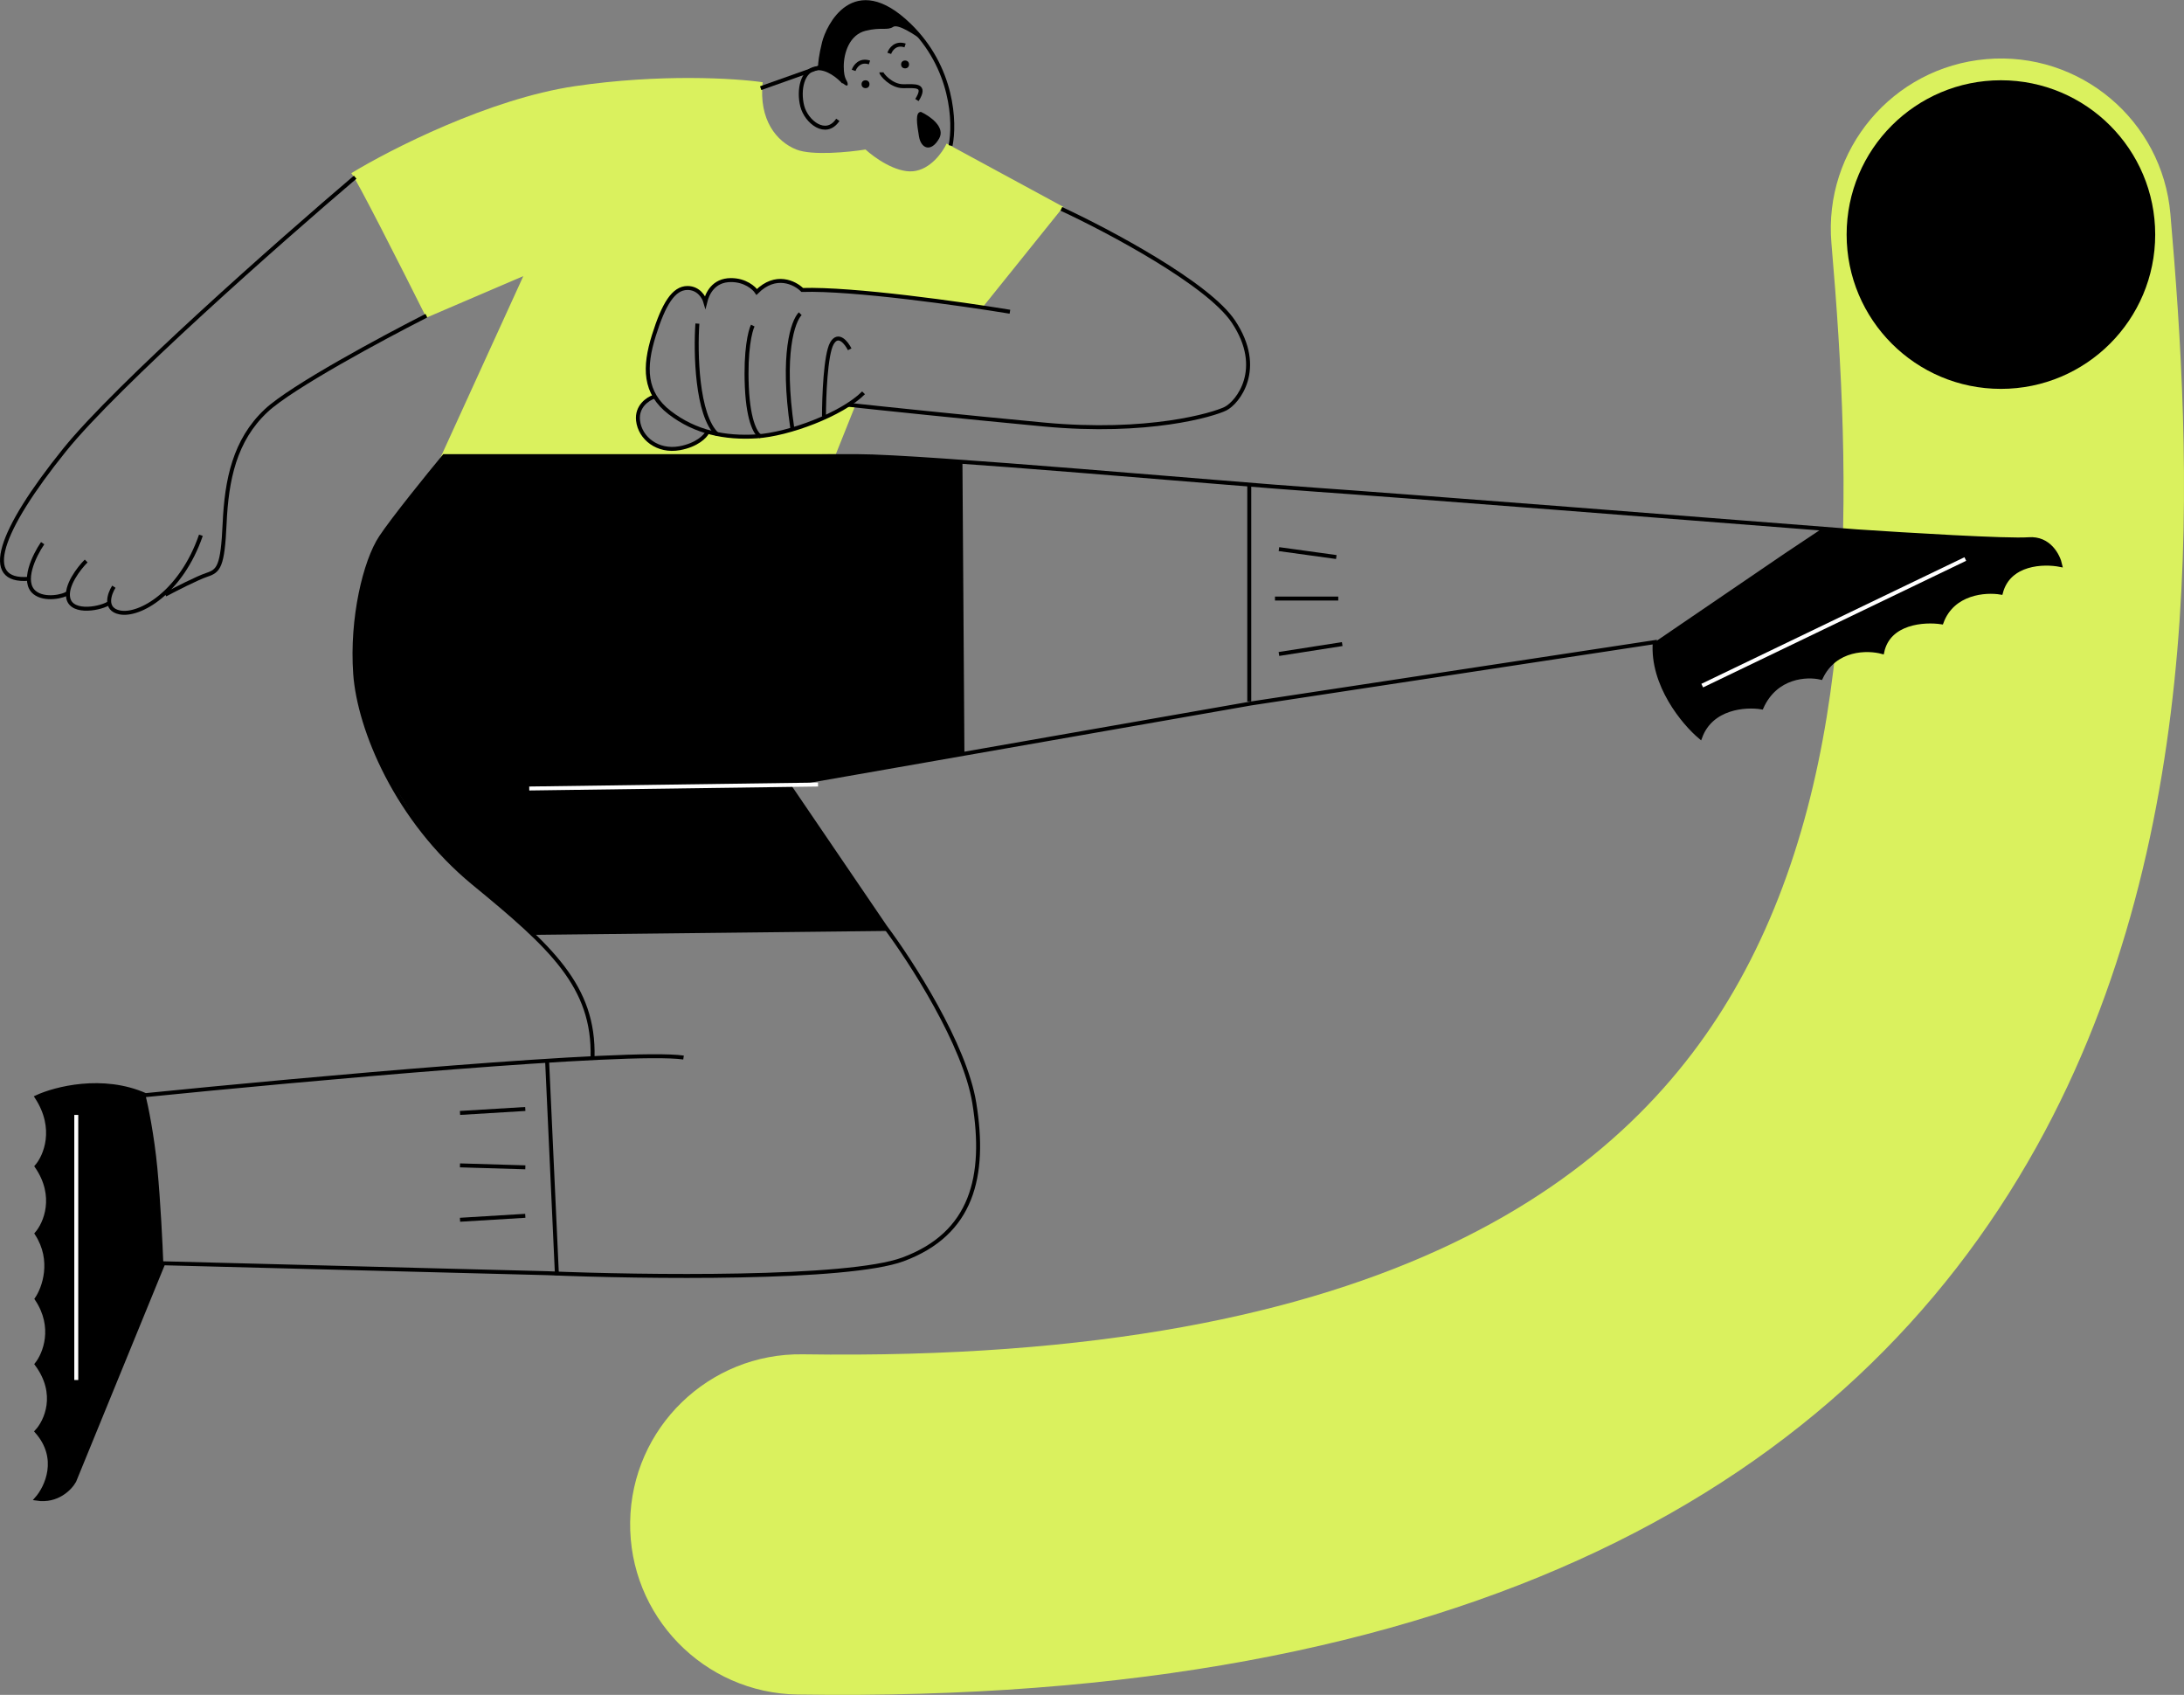
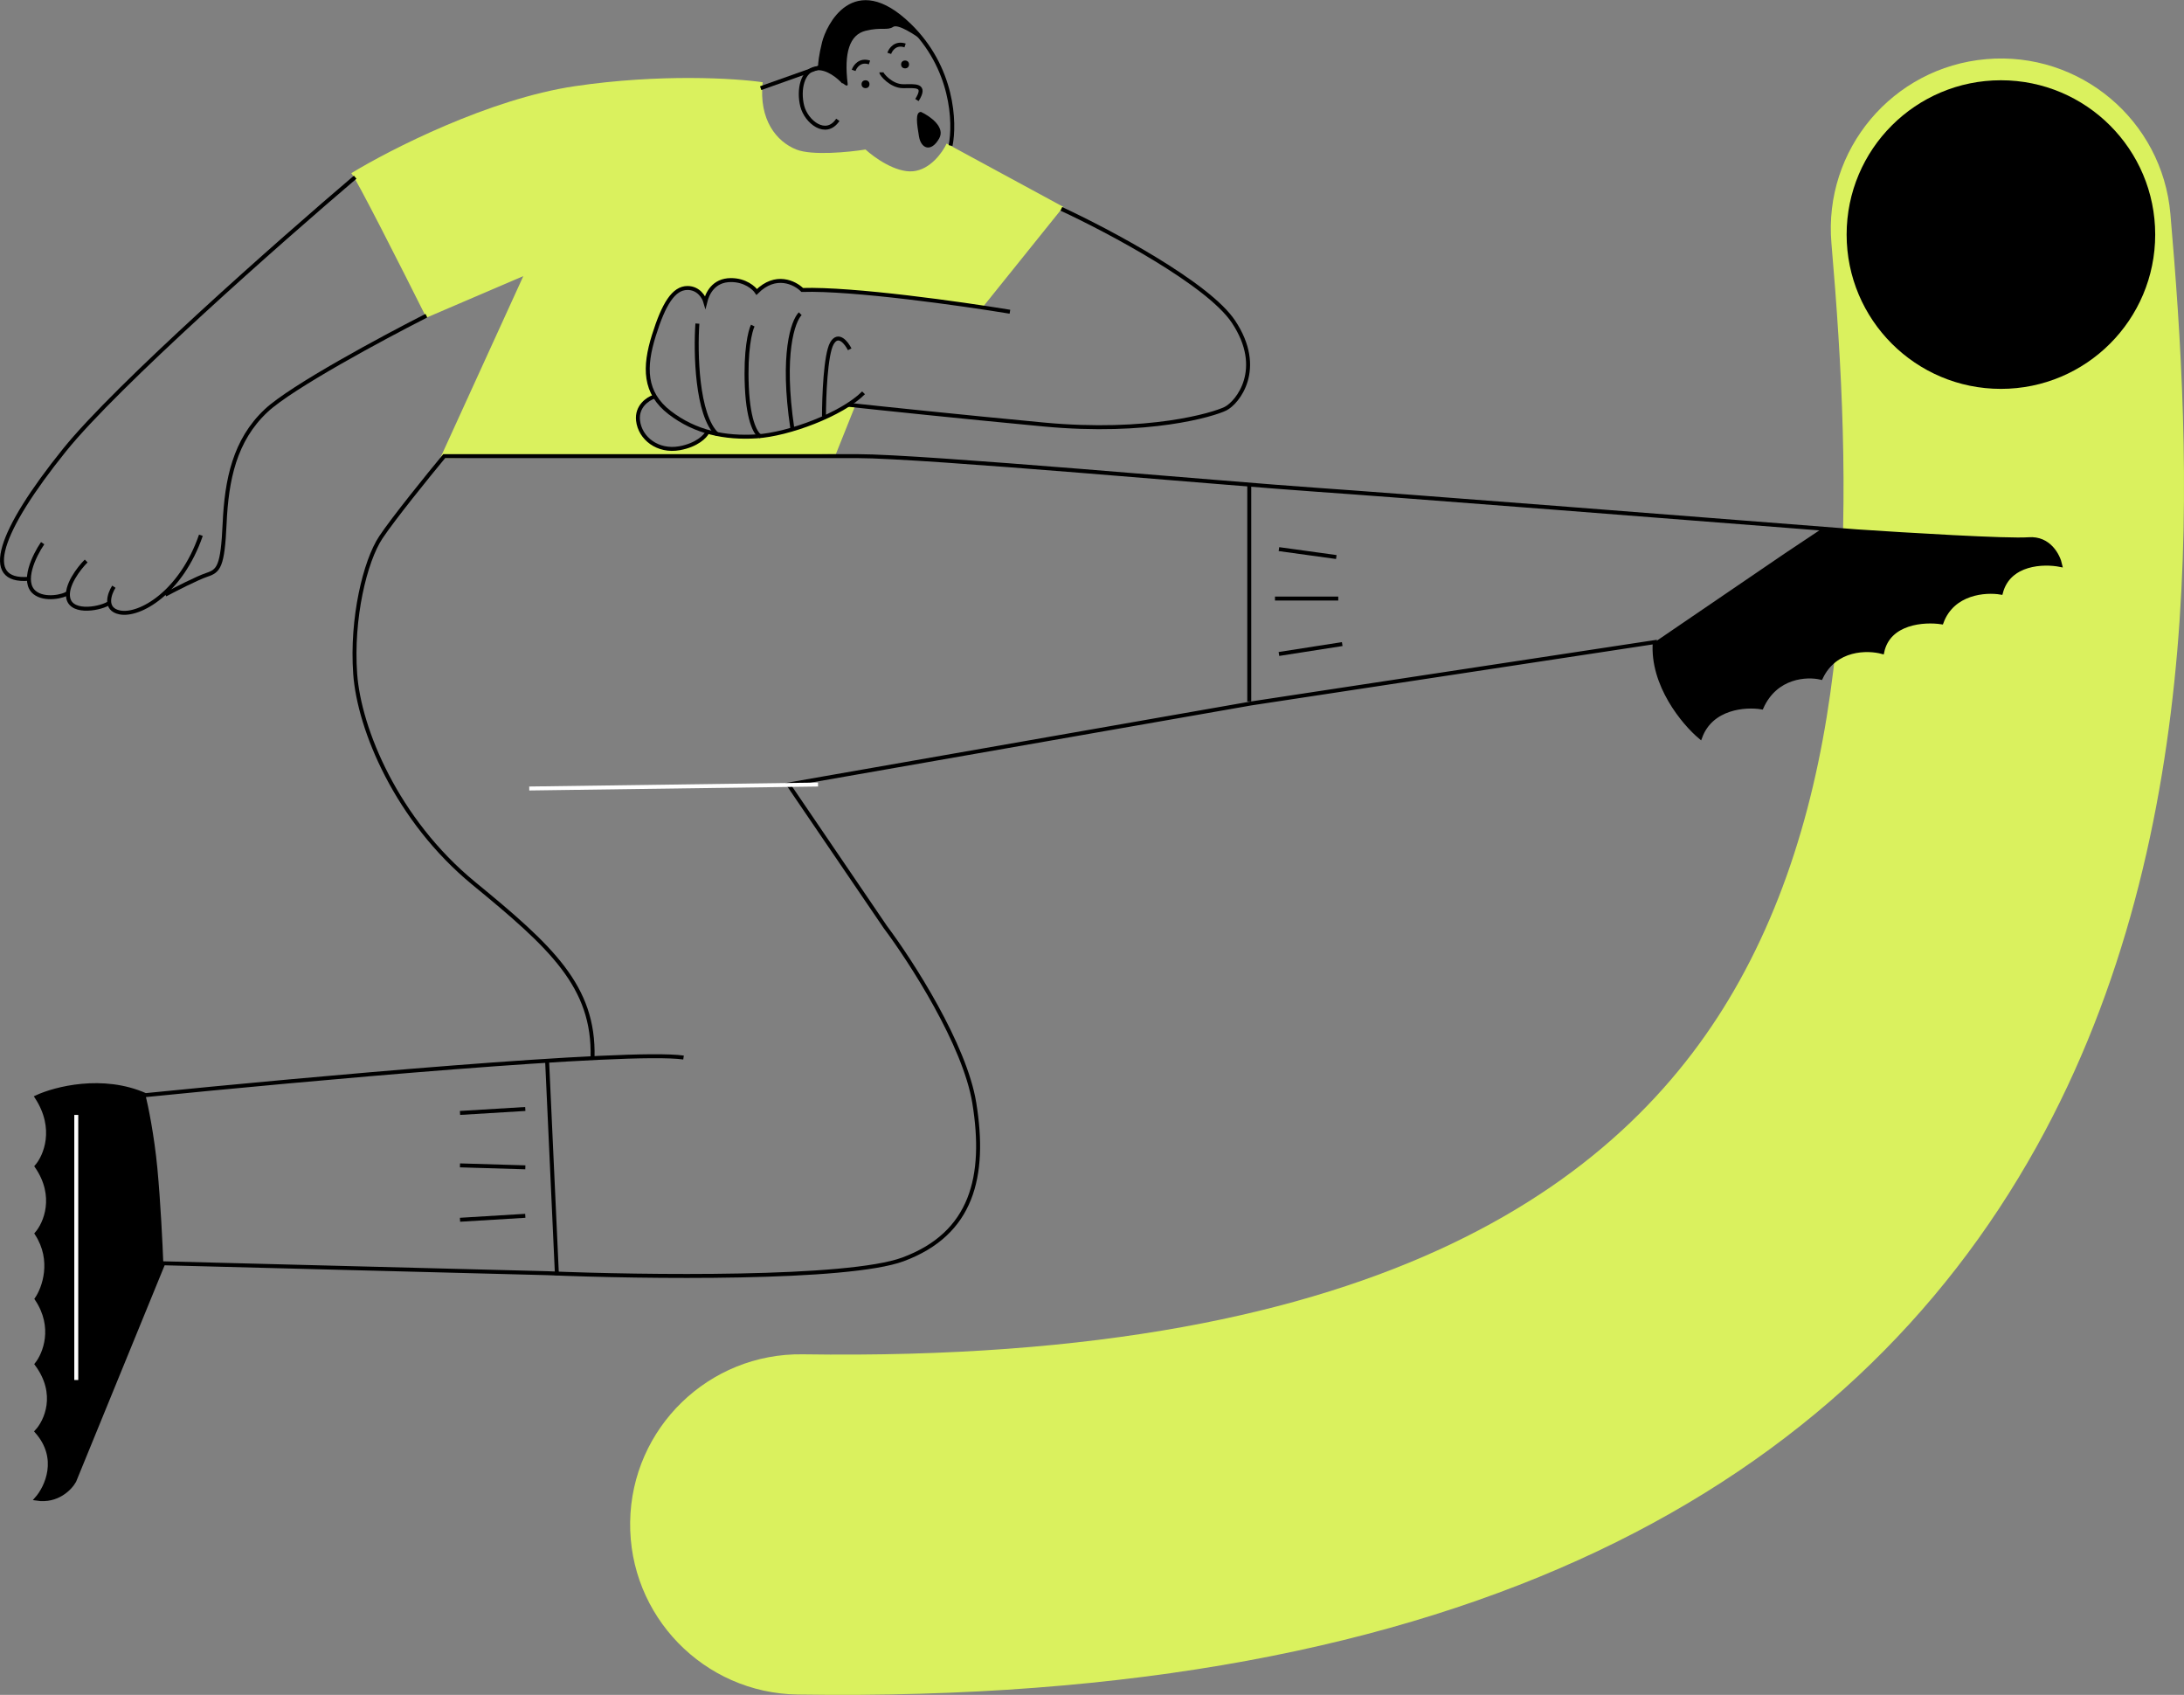
<svg xmlns="http://www.w3.org/2000/svg" width="552.06" height="428.366" viewBox="0 0 552.06 428.366" fill="none">
  <rect x="0" y="0" width="552.06" height="428.366" fill="#808080" stroke="none" />
  <desc>
			Created with Pixso.
	</desc>
  <defs />
  <path id="Vector 26" d="M107.781 80.286C101.781 68.286 89.581 44.186 88.781 43.786C98.614 37.786 123.682 24.986 145.281 21.786C166.881 18.586 185.948 19.786 192.781 20.786C191.781 30.286 196.281 35.786 201.281 37.786C205.281 39.386 214.614 38.453 218.781 37.786C220.948 39.786 226.381 43.686 230.781 43.286C235.182 42.886 238.281 38.453 239.281 36.286L268.781 52.286L248.281 77.786C244.614 77.286 236.481 76.186 233.281 75.786C229.281 75.286 210.281 73.286 205.281 73.286C200.281 73.286 203.781 72.786 199.281 71.286C195.682 70.086 192.448 72.453 191.281 73.786C191.448 73.286 190.581 71.986 185.781 70.786C180.981 69.586 178.781 74.286 178.281 76.786C178.281 75.453 177.381 72.786 173.781 72.786C169.281 72.786 165.781 82.286 164.281 88.286C163.081 93.086 164.448 98.286 165.281 100.286C164.114 100.786 161.682 102.286 161.281 104.286C160.781 106.786 162.281 111.786 168.281 113.286C173.081 114.486 176.948 111.453 178.281 109.786C178.43 109.608 178.948 109.253 180.281 109.786C182.781 110.786 191.781 110.786 198.781 109.286C204.381 108.086 211.781 104.119 214.781 102.286L216.281 102.286L211.281 114.786L111.281 115.786L132.281 69.786L107.781 80.286ZM178.281 109.786C178.254 109.73 178.235 109.753 178.232 109.778C178.23 109.803 178.244 109.831 178.281 109.786Z" fill="#DAF15E" fill-opacity="1" fill-rule="evenodd" />
  <path id="Vector 6" d="M89.78 44.786C70.78 60.953 29.48 97.386 16.28 113.786C-0.22 134.286 -4.719 147.286 7.281 146.286" stroke="#000000" stroke-opacity="1" stroke-width="1" />
  <path id="Vector 8" d="M21.781 141.786C19.947 143.619 16.481 148.086 17.281 151.286C18.281 155.286 25.781 153.786 27.781 152.286" stroke="#000000" stroke-opacity="1" stroke-width="1" />
  <path id="Vector 7" d="M10.782 137.286C8.615 140.453 5.403 147.083 8.782 149.786C11.281 151.786 16.114 150.786 17.281 149.786" stroke="#000000" stroke-opacity="1" stroke-width="1" />
  <path id="Vector 9" d="M28.781 148.286C27.614 150.119 26.281 153.986 30.281 154.786C35.281 155.786 45.781 149.786 50.781 135.286" stroke="#000000" stroke-opacity="1" stroke-width="1" />
  <path id="Vector 10" d="M41.781 150.286C44.281 148.953 49.881 146.086 52.281 145.286C55.281 144.286 56.281 143.286 56.781 132.286C57.281 121.286 59.281 111.286 67.281 103.786C73.682 97.786 96.948 85.286 107.781 79.786" stroke="#000000" stroke-opacity="1" stroke-width="1" />
  <path id="Vector 11" d="M192.281 22.286L207.781 16.786" stroke="#000000" stroke-opacity="1" stroke-width="1" />
  <path id="Vector 12" d="M213.281 20.786C212.115 19.453 209.082 16.886 206.281 17.286C202.781 17.786 201.781 22.786 202.781 26.786C203.781 30.786 208.781 34.786 211.781 30.286" stroke="#000000" stroke-opacity="1" stroke-width="1" />
  <path id="Vector 17" d="M215.781 17.786C216.114 16.786 217.381 14.986 219.781 15.786" stroke="#000000" stroke-opacity="1" stroke-width="1" />
  <path id="Vector 18" d="M224.781 13.486C225.114 12.486 226.381 10.685 228.781 11.486" stroke="#000000" stroke-opacity="1" stroke-width="1" />
  <path id="Vector 13" d="M240.281 36.786C241.448 31.119 240.981 17.086 229.781 6.286C215.781 -7.214 209.281 6.786 208.281 10.786C207.481 13.986 207.281 16.119 207.281 16.786" stroke="#000000" stroke-opacity="1" stroke-width="1" />
  <path id="Vector 14" d="M222.781 18.286C222.781 18.786 225.281 21.786 228.281 21.786C231.281 21.786 234.281 21.286 231.781 25.286" stroke="#000000" stroke-opacity="1" stroke-width="1" />
  <path id="Vector 15" d="M232.803 28.286C235.017 29.318 239.035 32.105 237.4 34.995C235.357 38.608 232.803 37.576 232.292 34.479C231.781 31.383 231.271 28.286 232.803 28.286Z" fill="#000000" fill-opacity="1" fill-rule="evenodd" />
-   <path id="Vector 16" d="M212.781 20.786C213.281 21.286 214.281 22.086 214.281 21.286C214.281 20.286 213.281 20.286 213.281 16.786C213.281 13.286 214.781 8.786 218.781 7.786C222.781 6.786 224.281 7.786 225.781 6.786C226.981 5.986 231.281 8.786 233.281 10.286C231.948 8.786 228.781 5.386 226.781 3.786C224.281 1.786 220.281 0.286 217.781 0.786C215.281 1.286 213.281 2.286 211.281 4.786C209.281 7.286 208.781 9.286 208.281 11.786C207.881 13.786 207.448 16.286 207.281 17.286L211.781 19.286L212.781 20.786Z" fill="#000000" fill-opacity="1" fill-rule="evenodd" />
+   <path id="Vector 16" d="M212.781 20.786C213.281 21.286 214.281 22.086 214.281 21.286C213.281 13.286 214.781 8.786 218.781 7.786C222.781 6.786 224.281 7.786 225.781 6.786C226.981 5.986 231.281 8.786 233.281 10.286C231.948 8.786 228.781 5.386 226.781 3.786C224.281 1.786 220.281 0.286 217.781 0.786C215.281 1.286 213.281 2.286 211.281 4.786C209.281 7.286 208.781 9.286 208.281 11.786C207.881 13.786 207.448 16.286 207.281 17.286L211.781 19.286L212.781 20.786Z" fill="#000000" fill-opacity="1" fill-rule="evenodd" />
  <circle id="Ellipse 5" cx="218.781" cy="21.286" r="1" fill="#000000" fill-opacity="1" />
  <circle id="Ellipse 6" cx="228.781" cy="16.286" r="1" fill="#000000" fill-opacity="1" />
  <path id="Vector 19" d="M255.281 78.786C243.114 76.786 215.581 72.886 202.781 73.286C200.947 71.453 196.081 68.986 191.281 73.786C190.614 72.786 188.381 70.786 184.781 70.786C180.281 70.786 178.781 74.286 178.281 76.286C177.947 75.119 176.581 72.786 173.781 72.786C170.281 72.786 167.781 76.786 165.281 84.786C162.781 92.786 162.781 99.286 169.281 104.286C175.781 109.286 183.281 110.786 191.281 110.286C199.281 109.786 212.781 104.786 218.281 99.286" stroke="#000000" stroke-opacity="1" stroke-width="1" />
  <path id="Vector 20" d="M268.281 52.786C280.114 58.286 305.381 71.686 311.781 81.286C319.781 93.286 312.781 101.786 309.781 103.286C306.781 104.786 290.281 109.786 263.781 107.286C242.581 105.286 221.948 103.119 214.281 102.286" stroke="#000000" stroke-opacity="1" stroke-width="1" />
  <path id="Vector 21" d="M176.281 81.786C175.781 88.953 176.081 104.986 181.281 109.786" stroke="#000000" stroke-opacity="1" stroke-width="1" />
  <path id="Vector 22" d="M190.281 82.286C189.614 83.619 188.381 88.586 188.781 97.786C189.182 106.986 191.281 109.953 192.281 110.286" stroke="#000000" stroke-opacity="1" stroke-width="1" />
  <path id="Vector 23" d="M214.781 88.286C213.948 86.619 211.881 83.986 210.281 86.786C208.682 89.586 208.281 100.286 208.281 105.286" stroke="#000000" stroke-opacity="1" stroke-width="1" />
  <path id="Vector 24" d="M202.281 79.286C200.448 81.119 197.481 89.486 200.281 108.286" stroke="#000000" stroke-opacity="1" stroke-width="1" />
  <path id="Vector 25" d="M165.281 100.286C163.781 100.786 160.882 102.686 161.281 106.286C161.781 110.786 166.281 114.286 171.781 113.286C176.182 112.486 178.281 110.286 178.781 109.286" stroke="#000000" stroke-opacity="1" stroke-width="1" />
  <path id="Vector 40 (Stroke)" d="M502.079 14.946C525.739 12.901 546.577 30.424 548.622 54.084C553.826 114.308 559.313 209.79 514.794 289.805C467.219 375.313 370.734 430.834 201.633 428.281C177.887 427.923 158.928 408.383 159.286 384.637C159.645 360.892 179.185 341.933 202.931 342.291C351.828 344.539 412.344 297.059 439.644 247.992C470 193.432 468.236 122.765 462.941 61.489C460.896 37.828 478.419 16.991 502.079 14.946Z" fill="#DAF15E" fill-opacity="1" fill-rule="evenodd" />
  <path id="Vector 27" d="M172.781 267.286C159.182 265.286 76.448 272.786 36.781 276.786C25.981 271.986 13.948 275.119 9.281 277.286C14.481 285.286 11.448 292.286 9.281 294.786C14.481 302.386 11.448 309.286 9.281 311.786C13.682 318.586 11.114 325.619 9.281 328.286C14.081 335.486 11.281 342.286 9.281 344.786C14.881 352.386 11.614 359.286 9.281 361.786C15.281 368.586 11.781 375.953 9.281 378.786C14.481 379.586 17.781 376.119 18.781 374.286L41.281 319.286L138.281 321.786C162.448 322.786 214.281 323.486 228.281 318.286C245.781 311.786 249.281 297.286 246.281 278.786C243.881 263.986 230.281 242.953 223.781 234.286L199.281 198.286L316.281 177.786L418.281 162.286C417.481 173.086 425.614 182.786 429.781 186.286C432.581 178.686 441.281 178.119 445.281 178.786C448.881 170.786 456.781 170.453 460.281 171.286C463.881 163.686 472.114 163.786 475.781 164.786C477.381 157.186 486.448 156.619 490.781 157.286C493.581 149.686 501.948 149.119 505.781 149.786C507.781 142.186 516.614 141.953 520.781 142.786C520.281 140.453 517.981 135.886 512.781 136.286C507.581 136.686 481.614 135.119 469.281 134.286C431.114 131.286 350.381 124.986 332.781 123.786C310.781 122.286 233.281 115.286 216.781 115.286C203.581 115.286 141.614 115.286 112.281 115.286C108.281 120.119 99.481 130.986 96.281 135.786C92.281 141.786 88.781 156.286 89.781 170.286C90.781 184.286 100.281 207.286 119.781 223.286C139.281 239.286 150.281 249.286 149.781 267.286" stroke="#000000" stroke-opacity="1" stroke-width="1" />
  <path id="Vector 28" d="M138.281 267.786L140.781 322.286" stroke="#000000" stroke-opacity="1" stroke-width="1" />
  <path id="Vector 29" d="M116.281 281.286L132.781 280.286" stroke="#000000" stroke-opacity="1" stroke-width="1" />
  <path id="Vector 30" d="M116.27 294.538L132.793 295.034" stroke="#000000" stroke-opacity="1" stroke-width="1" />
  <path id="Vector 32" d="M36.781 276.786C34.448 275.786 28.281 273.886 22.281 274.286C16.281 274.686 11.114 276.453 9.281 277.286C9.948 278.286 11.381 280.786 11.781 282.786C12.281 285.286 12.281 291.786 9.281 294.786C10.448 296.619 12.682 301.286 12.281 305.286C11.881 309.286 10.114 311.286 9.281 311.786C10.281 313.453 12.182 317.386 11.781 319.786C11.281 322.786 10.281 327.286 9.281 328.286C10.281 329.786 12.182 333.786 11.781 337.786C11.381 341.786 9.948 344.119 9.281 344.786C10.281 345.786 12.281 348.986 12.281 353.786C12.281 358.586 10.281 361.119 9.281 361.786C10.614 363.619 13.182 367.986 12.781 370.786C12.381 373.586 10.281 377.286 9.281 378.786C11.448 379.119 16.381 378.686 18.781 374.286C21.182 369.886 23.781 362.453 24.781 359.286L33.281 338.786L41.281 319.286C41.114 314.786 40.581 303.686 39.781 295.286C38.981 286.886 37.448 279.453 36.781 276.786Z" fill="#000000" fill-opacity="1" fill-rule="evenodd" />
  <path id="Vector 31" d="M116.281 308.286L132.781 307.286" stroke="#000000" stroke-opacity="1" stroke-width="1" />
  <path id="Vector 33" d="M19.281 281.786L19.281 348.786" stroke="#FFFFFF" stroke-opacity="1" stroke-width="1" />
  <path id="Vector 34" d="M418.281 162.286L451.281 139.786L460.281 133.786L469.281 134.286L486.781 135.286L502.781 136.286C506.281 136.286 513.581 136.286 514.781 136.286C516.281 136.286 520.281 139.786 520.781 142.786C518.781 142.286 513.781 141.986 509.781 144.786C505.781 147.586 505.448 149.286 505.781 149.786C503.948 149.453 499.581 149.186 496.781 150.786C493.981 152.386 491.614 155.786 490.781 157.286C488.448 157.119 483.182 157.086 480.781 158.286C478.381 159.486 476.448 163.119 475.781 164.786C473.948 164.453 469.581 164.086 466.781 165.286C463.981 166.486 461.281 169.786 460.281 171.286L456.281 170.786L451.281 172.286L448.281 174.786L445.281 178.786L440.281 178.786L434.781 180.286L431.781 182.786L429.781 186.286L424.781 180.786L420.281 173.286L418.281 166.786L418.281 162.286Z" fill="#000000" fill-opacity="1" fill-rule="evenodd" />
-   <path id="Vector 35" d="M430.281 173.286L496.781 141.286" stroke="#FFFFFF" stroke-opacity="1" stroke-width="1" />
  <path id="Vector 36" d="M315.781 122.286L315.781 177.286" stroke="#000000" stroke-opacity="1" stroke-width="1" />
  <path id="Vector 37" d="M323.281 138.786L337.781 140.786M338.281 151.286L322.281 151.286M323.281 165.286L339.281 162.786" stroke="#000000" stroke-opacity="1" stroke-width="1" />
-   <path id="Vector 39" d="M112.781 115.286L187.281 115.286L213.281 115.286C219.948 115.453 233.981 115.886 236.781 116.286C239.581 116.686 242.281 116.786 243.281 116.786L243.781 190.286L222.281 194.286L199.281 198.286L210.281 214.286L219.781 228.286L224.281 235.286L134.281 236.286L130.781 232.286L121.281 224.786L110.281 214.286L104.781 206.786L97.781 195.786L93.281 185.286L90.281 174.786L89.781 162.286L90.781 152.786L93.281 142.286L96.281 135.286L104.281 125.286L112.281 115.286L112.781 115.286Z" fill="#000000" fill-opacity="1" fill-rule="evenodd" />
  <path id="Vector 38" d="M206.781 198.286L133.781 199.286" stroke="#FFFFFF" stroke-opacity="1" stroke-width="1" />
  <circle id="Ellipse 7" cx="505.781" cy="59.286" r="39" fill="#000000" fill-opacity="1" />
</svg>